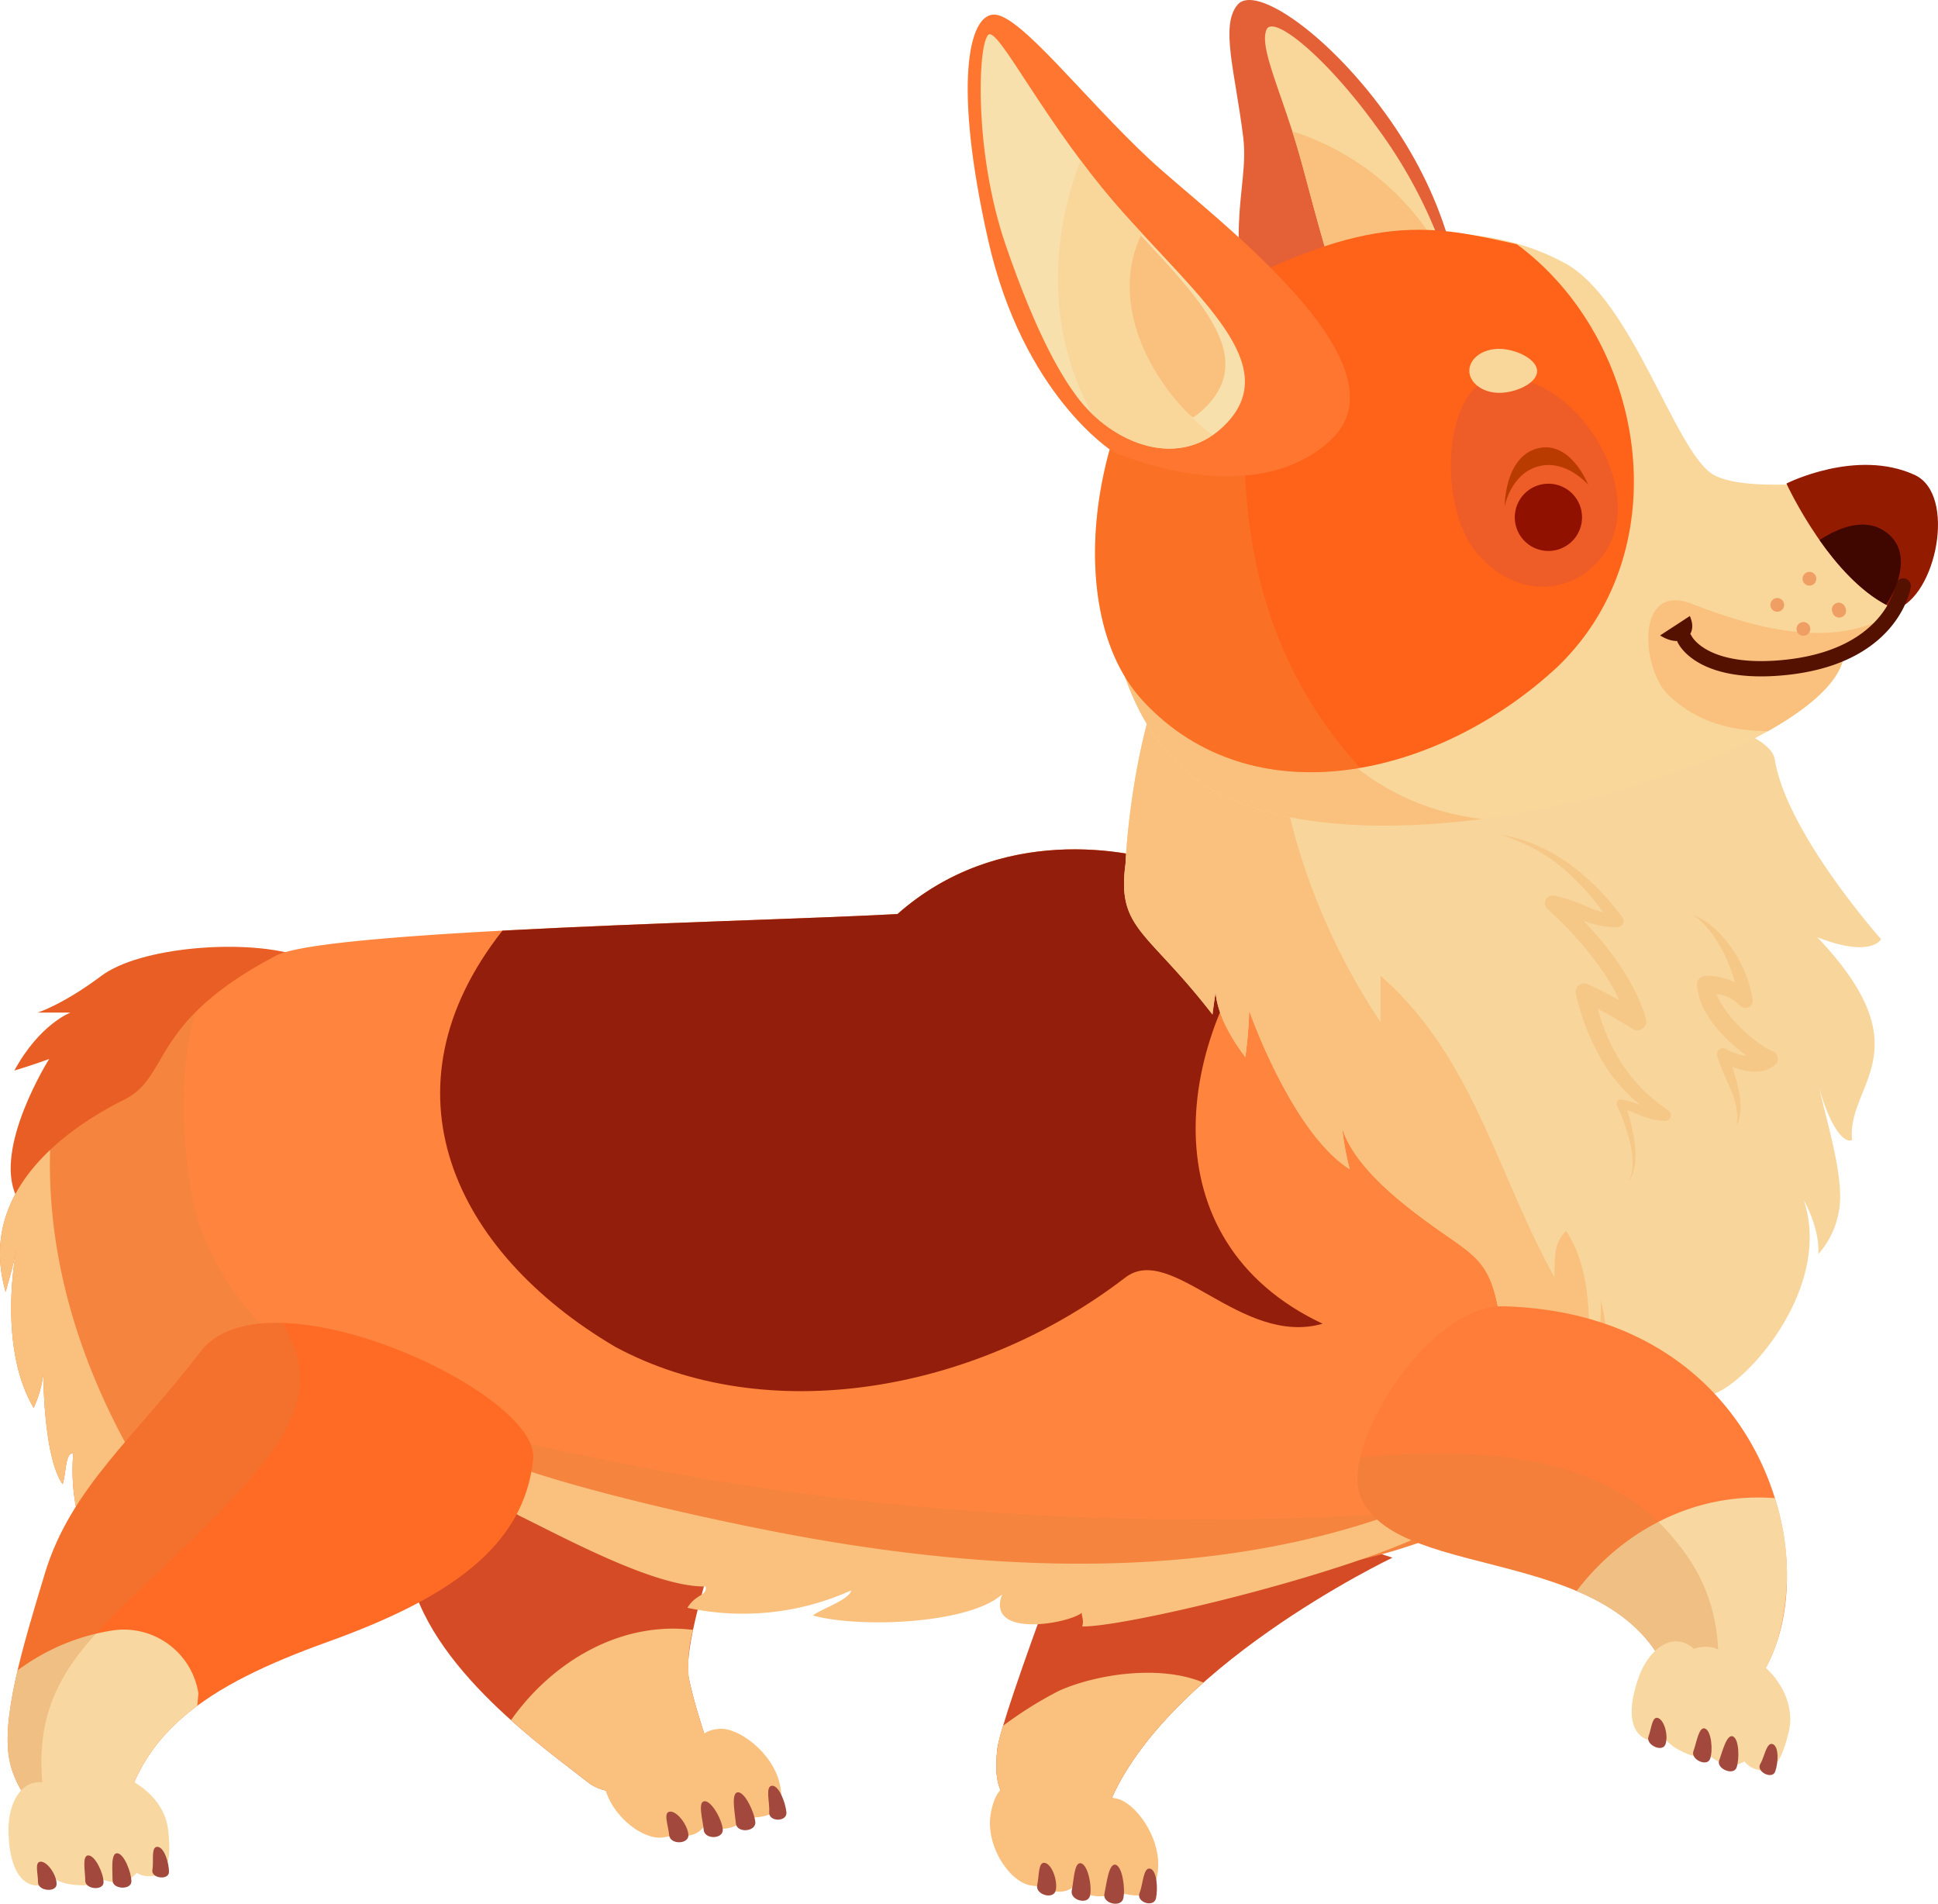
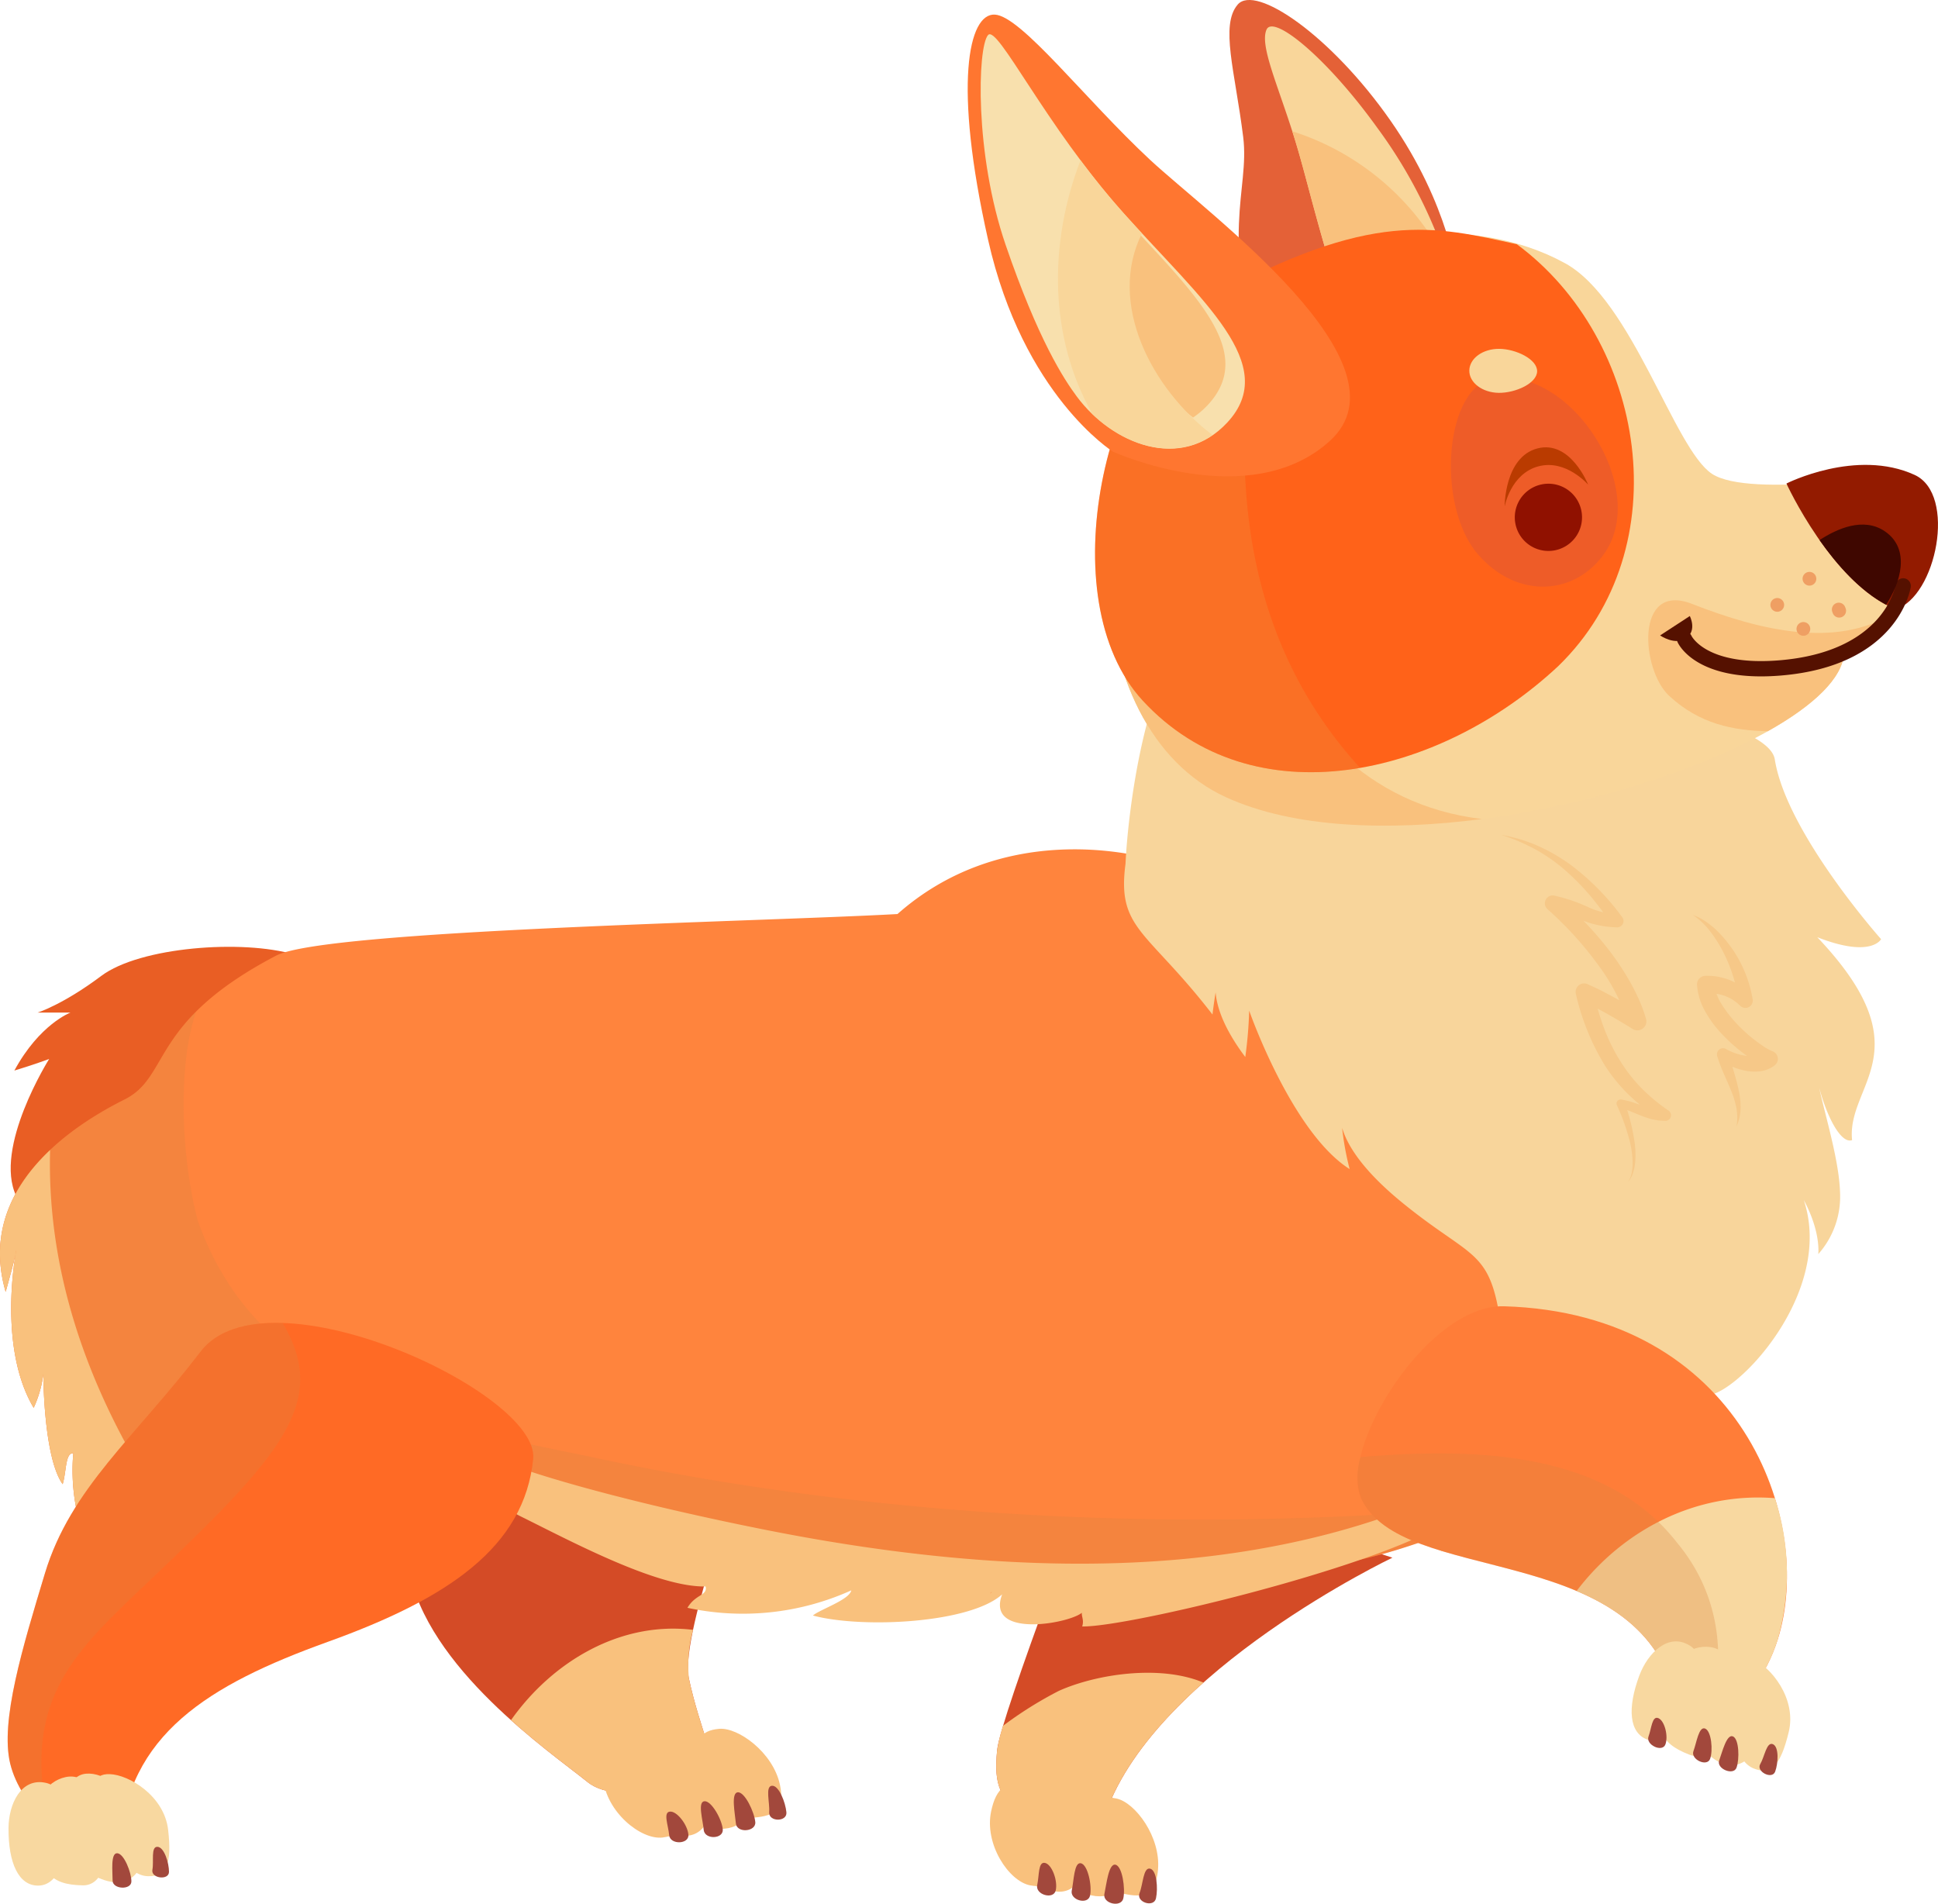
<svg xmlns="http://www.w3.org/2000/svg" xmlns:xlink="http://www.w3.org/1999/xlink" width="254.305" height="249.799" viewBox="0 0 254.305 249.799">
  <defs>
    <linearGradient id="linear-gradient" x1="-21.959" y1="0.5" x2="-22.959" y2="0.5" gradientUnits="objectBoundingBox">
      <stop offset="0" stop-color="#ff843d" />
      <stop offset="0.63" stop-color="#ff6f27" />
      <stop offset="0.995" stop-color="#ff6219" />
    </linearGradient>
    <linearGradient id="linear-gradient-2" x1="-45711.879" y1="0.5" x2="-45712.875" y2="0.5" xlink:href="#linear-gradient" />
    <linearGradient id="linear-gradient-3" x1="-40.172" y1="0.5" x2="-41.172" y2="0.5" gradientUnits="objectBoundingBox">
      <stop offset="0" stop-color="#931e0b" />
      <stop offset="1" stop-color="#681e0b" />
    </linearGradient>
    <linearGradient id="linear-gradient-4" x1="-16188.365" y1="0.501" x2="-16189.369" y2="0.501" xlink:href="#linear-gradient" />
    <linearGradient id="linear-gradient-5" x1="-3.481" y1="-2.103" x2="-3.481" y2="-3.102" gradientUnits="objectBoundingBox">
      <stop offset="0.005" stop-color="#f9d69a" />
      <stop offset="0.05" stop-color="#f9d79b" />
      <stop offset="0.616" stop-color="#f9e2af" />
      <stop offset="1" stop-color="#f9e6b7" />
    </linearGradient>
    <linearGradient id="linear-gradient-6" x1="-5.472" y1="-2.436" x2="-5.472" y2="-3.393" gradientUnits="objectBoundingBox">
      <stop offset="0.005" stop-color="#ff6219" />
      <stop offset="0.37" stop-color="#ff6f27" />
      <stop offset="1" stop-color="#ff843d" />
    </linearGradient>
    <linearGradient id="linear-gradient-7" x1="-20.318" y1="-11.575" x2="-21.25" y2="-11.575" gradientUnits="objectBoundingBox">
      <stop offset="0" stop-color="#931b00" />
      <stop offset="0.11" stop-color="#891800" />
      <stop offset="0.398" stop-color="#761400" />
      <stop offset="0.693" stop-color="#6a1100" />
      <stop offset="1" stop-color="#671100" />
    </linearGradient>
    <linearGradient id="linear-gradient-8" x1="-245.566" y1="-26.073" x2="-245.566" y2="-27.073" gradientUnits="objectBoundingBox">
      <stop offset="0" stop-color="#901100" />
      <stop offset="0.589" stop-color="#6a1100" />
      <stop offset="1" stop-color="#510" />
    </linearGradient>
  </defs>
  <g id="Connie_-_Walking" data-name="Connie - Walking" transform="translate(0)">
    <g id="Group_1356" data-name="Group 1356" transform="translate(0 84.687)">
      <path id="Path_2679" data-name="Path 2679" d="M190.368,1011.876c-6.845-2.027-20.283-1.014-25.356,2.789s-8.368,4.818-8.368,4.818h4.313s-4.06,1.523-7.357,7.606c2.536-.76,4.566-1.519,4.566-1.519s-7.353,11.662-4.312,18,19.272-9.637,19.272-9.637Z" transform="translate(-151.715 -971.306)" fill="#e95e24" />
      <path id="Path_2680" data-name="Path 2680" d="M100.419,1072.566s-30.873,14.714-37.575,33.408c-14.813,2.777-14.711-3.768-14.287-8.184s13.324-37.911,13.324-37.911Z" transform="translate(82.292 -952.863)" fill="#d44b26" />
      <path id="Path_2681" data-name="Path 2681" d="M93.643,1081.361c-5.594,4.958-10.541,10.766-12.785,17.018-14.813,2.777-14.711-3.768-14.287-8.184a21.66,21.66,0,0,1,.771-3.164,50.562,50.562,0,0,1,7.31-4.58C79.478,1080.276,87.889,1078.943,93.643,1081.361Z" transform="translate(64.278 -945.268)" fill="#f9c17d" />
      <path id="Path_2682" data-name="Path 2682" d="M154.061,1058.432c2.051,1.746-8.046,25.82-6.716,32.158s4.174,12.45,2.99,12.244-11.531,5.191-16.345,1.3-21.079-14.921-23.431-28.029S139.512,1046,154.061,1058.432Z" transform="translate(-56.946 -955.036)" fill="#d44b26" />
      <path id="Path_2683" data-name="Path 2683" d="M137.025,1076.023a17.917,17.917,0,0,0-.542,6.381c1.338,6.337,4.174,12.45,2.99,12.244s-11.531,5.191-16.345,1.3c-1.979-1.6-5.9-4.416-9.991-8.081C118.655,1080.07,127.606,1074.869,137.025,1076.023Z" transform="translate(-46.084 -946.851)" fill="#f9c17d" />
      <path id="Path_2684" data-name="Path 2684" d="M46.637,1034.389c6.088-3.044,3.169-10.143,19.908-18.889,6.434-3.365,63.265-4.437,81.52-5.451,13.191-11.666,30.144-8.762,37.025-6.09,9.128,3.552,50.715,19.528,52.741,50.465,1.145,17.438-4.8,28.507-12.388,34.942-.431.12-.859.244-1.274.4-5.313,1.929-10.474,3.973-16.037,5.132-12.481,2.6-26.2,2.44-38.928,2.216-14.466-.255-30.374-2.931-44.365-6.63-6.372-1.684-12.713-3.647-19.251-4.587-5.685-.816-12.146-2.371-17.68-.3a8.985,8.985,0,0,0-4.116,2.986c-13.712,1.731-28.278,7.652-28.278,7.652s-8.239-3.644-10.268,1.935c-2.792-7.1.381-11.033.381-11.033s-3.683,1.65-3.683,5.579c-1.772-3.043-2.4-8.114-2.023-11.915-1.072-.089-.895,2.385-1.4,4.057-2.538-3.552-2.538-14.454-2.538-14.454a14.983,14.983,0,0,1-1.267,4.437c-4.208-7.089-2.807-17.559-2.384-20.1-.147.637-.483,1.986-1.292,4.881C26.984,1045.675,40.551,1037.432,46.637,1034.389Z" transform="translate(-30.298 -974.802)" fill="url(#linear-gradient)" />
      <path id="Path_2685" data-name="Path 2685" d="M54.384,1028.569c4.263-2.132,4.119-6.251,9.4-11.537-2.514,7.229-1.911,19.607.241,27.514,7.609,21.3,27.832,26.146,50.651,30.714,37.9,8.292,79.708,10.419,120.386,6.555-.625.619-1.267,1.195-1.918,1.746-.413.116-.826.235-1.225.381-5.313,1.929-10.474,3.973-16.037,5.132-12.481,2.6-26.2,2.44-38.928,2.216-14.466-.255-30.374-2.931-44.365-6.63-6.372-1.684-12.713-3.647-19.251-4.587-5.685-.816-12.146-2.371-17.68-.3a8.985,8.985,0,0,0-4.116,2.986c-13.712,1.731-28.278,7.652-28.278,7.652s-8.239-3.644-10.268,1.935c-2.792-7.1.381-11.033.381-11.033s-3.683,1.65-3.683,5.579c-1.772-3.043-2.4-8.114-2.023-11.915-1.072-.089-.895,2.385-1.4,4.057-2.538-3.552-2.538-14.454-2.538-14.454a14.983,14.983,0,0,1-1.267,4.437c-4.208-7.089-2.807-17.559-2.384-20.1-.147.637-.483,1.986-1.292,4.881C34.731,1039.854,48.3,1031.611,54.384,1028.569Z" transform="translate(-38.045 -968.981)" fill="#db8441" opacity="0.3" style="mix-blend-mode: multiply;isolation: isolate" />
      <path id="Path_2686" data-name="Path 2686" d="M173.168,1066.963c-2.367,5.737-43,15.809-49.754,15.675.263-.852-.1-1.277-.045-1.795-1.737,1.442-12.655,3.391-10.459-2.419-4.2,3.819-18.427,4.505-24.833,2.778.926-.8,4.8-2.057,5.037-3.3a34.549,34.549,0,0,1-21.5,2.289c1.073-1.819,2.657-1.581,2.384-2.8-6.432.128-17.938-6.079-24.294-9.211-7.411-3.651-10.145-15.91-5.674-9.03,1.332,2.049,18.292,6.947,38.205,10.884,42.1,8.32,69.955,3.757,89.837-5.327Z" transform="translate(18.592 -953.913)" fill="#f9c17d" />
      <path id="Path_2687" data-name="Path 2687" d="M179.648,1040.359c.062-.369.1-.573.1-.573S179.778,1039.8,179.648,1040.359Z" transform="translate(-177.611 -960.422)" fill="url(#linear-gradient-2)" />
      <path id="Path_2688" data-name="Path 2688" d="M171.025,1030.23c-.424,15.5,4.61,30.119,12.676,43.3a114.921,114.921,0,0,0,3.806,11.191c-2.587-.676-6.749-1.091-8.108,2.656-2.792-7.1.381-11.033.381-11.033s-3.683,1.65-3.683,5.579c-1.772-3.043-2.4-8.114-2.023-11.915-1.072-.089-.895,2.385-1.4,4.057-2.538-3.552-2.538-14.454-2.538-14.454a14.984,14.984,0,0,1-1.267,4.437c-4.208-7.089-2.807-17.559-2.384-20.1.129-.562.1-.573.1-.573s-.04.2-.1.573c-.147.637-.483,1.986-1.292,4.881C162.84,1040.746,166.42,1034.583,171.025,1030.23Z" transform="translate(-164.451 -964.017)" fill="#f9c17d" />
-       <path id="Path_2689" data-name="Path 2689" d="M63.266,1012.227c18.895-1.014,41.522-1.606,51.838-2.178,13.191-11.666,30.144-8.762,37.025-6.09,2.51.98,7.482,2.9,13.409,5.812-14.124,16.4-17.8,43.135,5.355,54.034-10.654,3.043-19.781-10.649-25.865-6.085-19.78,15.214-47.167,19.778-66.941,9.128C56.786,1054.3,46.9,1033,63.266,1012.227Z" transform="translate(2.663 -974.802)" fill="url(#linear-gradient-3)" />
      <path id="Path_2690" data-name="Path 2690" d="M86.9,1072.357l-.295.22A.6.6,0,0,1,86.9,1072.357Z" transform="translate(43.296 -948.169)" fill="url(#linear-gradient-4)" />
      <path id="Path_2691" data-name="Path 2691" d="M2.033,1010.768c.38-7.925,2.662-23.077,7.229-28.652,0,0,76.448,5.323,77.971,14.96s13.946,23.582,13.946,23.582-1.266,2.535-8.37-.255c14.2,14.96,3.8,19.273,4.566,26.623-1.449.531-3.295-3.041-4.307-6.846.7,3.359,2.587,9.418,2.723,13.632a11.358,11.358,0,0,1-2.856,8.176s.383-2.853-1.9-7.1c4.054,12.172-8.875,25.611-12.68,25.611-7.607,6.084-34.992,20.538-34.992,20.538s9.785-10.1,8.619-23.326c-1.519-17.243-2.785-13.694-13.436-22.317-5.458-4.415-7.442-7.758-8.089-9.977a37.178,37.178,0,0,0,.987,5.412c-7.609-4.817-13.184-20.792-13.184-20.792a54.906,54.906,0,0,1-.511,6.087c-2.846-3.794-3.738-6.579-3.893-8.483-.133.817-.275,1.772-.411,2.906C4.82,1019.39.891,1019.39,2.033,1010.768Z" transform="translate(145.657 -982.116)" fill="#f8d59b" />
-       <path id="Path_2692" data-name="Path 2692" d="M28.164,1010.768c.38-7.925,2.662-23.077,7.229-28.652,0,0,4.978.347,12.419,1.022-1.2,16.981,4.523,34.476,13.825,48.422v-6.085c12.171,10.65,15.215,25.864,22.821,39.558,0-3.044,0-4.563,1.522-6.085,3.041,4.563,3.041,10.649,3.041,15.214,1.523-1.521,1.523-3.043,1.523-6.087,2.359,9.454-.79,17.07-5.161,24.277-8.3,4.683-15.888,8.688-15.888,8.688s9.785-10.1,8.619-23.326c-1.519-17.243-2.785-13.694-13.436-22.317-5.458-4.415-7.442-7.758-8.089-9.977a37.178,37.178,0,0,0,.987,5.412c-7.609-4.817-13.184-20.792-13.184-20.792a54.906,54.906,0,0,1-.511,6.087c-2.846-3.794-3.738-6.579-3.893-8.483-.133.817-.275,1.772-.411,2.906C30.95,1019.39,27.022,1019.39,28.164,1010.768Z" transform="translate(119.527 -982.116)" fill="#f9c17d" />
      <path id="Path_2693" data-name="Path 2693" d="M30.058,1045.127c31.027.926,40.859,28.186,35.889,43.761-2.955,9.26-11.373,14.817-13.661,6.714-5.557-19.681-35.6-13.85-40.982-25.238C8.265,1063.931,19.978,1044.827,30.058,1045.127Z" transform="translate(167.316 -958.414)" fill="#ff7d38" />
      <path id="Path_2694" data-name="Path 2694" d="M36.842,1063.447a31.72,31.72,0,0,1,.359,18.581c-2.955,9.26-11.373,14.817-13.661,6.714-1.945-6.886-6.889-10.643-12.724-13.114C16.905,1067.6,26.49,1062.629,36.842,1063.447Z" transform="translate(196.063 -951.554)" fill="#f8d8a0" />
      <path id="Path_2695" data-name="Path 2695" d="M59.307,1070.874c5.586,6.7,6.672,15.205,4,23.334-1.932.231-3.615-.893-4.459-3.885-5.557-19.68-35.6-13.85-40.982-25.238a8.593,8.593,0,0,1-.1-5.452C32.7,1058.389,49.9,1058.78,59.307,1070.874Z" transform="translate(160.759 -953.135)" fill="#db8441" opacity="0.3" style="mix-blend-mode: multiply;isolation: isolate" />
      <path id="Path_2696" data-name="Path 2696" d="M199.312,1064.554c-1.159,11.609-11.235,18.35-26.933,24s-26.4,12.216-27.288,26.75c-6.75,1.229-13.075-5.231-14.409-10.778s1.629-15.25,4.562-24.96c3.377-11.177,11.86-17.874,20.429-29.09S200.184,1055.816,199.312,1064.554Z" transform="translate(-129.346 -957.817)" fill="#ff6a25" />
-       <path id="Path_2697" data-name="Path 2697" d="M175.944,1076.089a9.911,9.911,0,0,1,11.369,8.221c-.047.552-.1,1.1-.147,1.656-5.957,4.406-9.64,10.086-10.142,18.346-6.75,1.229-13.075-5.231-14.409-10.778-.732-3.05-.161-7.359.981-12.229A28.042,28.042,0,0,1,175.944,1076.089Z" transform="translate(-161.278 -946.824)" fill="#f8d8a0" />
      <path id="Path_2698" data-name="Path 2698" d="M177.9,1050.475c2.172-2.843,6.11-3.893,10.759-3.749,6.231,10.463-.333,17.5-17.559,33.89-9.507,9.048-16.52,15.238-13.314,30.847-.029.292,9.545,3.538,9.531,3.839-6.75,1.229-13.075-5.231-14.409-10.778s1.629-15.25,4.562-24.96C160.848,1068.387,169.33,1061.691,177.9,1050.475Z" transform="translate(-151.573 -957.816)" fill="#db8441" opacity="0.3" style="mix-blend-mode: multiply;isolation: isolate" />
      <g id="Group_1352" data-name="Group 1352" transform="translate(214.105 130.684)">
        <path id="Path_2699" data-name="Path 2699" d="M10.553,1084.182c-.256,4.544.395,8.062,2.682,8.985s3.53-.416,4.59-4.789c1.069-4.4-2.378-8.575-4.662-9.5S10.8,1079.713,10.553,1084.182Z" transform="translate(2.789 -1076.489)" fill="#f8d8a0" />
        <path id="Path_2700" data-name="Path 2700" d="M13.463,1083.6c-1.694,4.328,1.569,8.2,3.917,9.154s4.961-.753,5.466-5.363c.526-4.767-1.5-8.289-3.855-9.24S15.153,1079.266,13.463,1083.6Z" transform="translate(-5.548 -1076.759)" fill="#f8d8a0" />
        <path id="Path_2701" data-name="Path 2701" d="M16.361,1083.642c-.86,4.554-.633,6.516,3.526,8.114,2.37.911,4.555-1.9,5.408-6.451s-.157-7.324-2.685-7.672S17.221,1079.091,16.361,1083.642Z" transform="translate(-12.289 -1076.884)" fill="#f8d8a0" />
        <path id="Path_2702" data-name="Path 2702" d="M20.073,1081.548c-1.613,4.338-1.327,7.555,1.06,8.418s4.766-1.8,6.33-6.186c.537-1.5,1.4-4.784-.758-6.143C23.91,1075.875,21.182,1078.573,20.073,1081.548Z" transform="translate(-19.061 -1077.077)" fill="#f8d8a0" />
        <path id="Path_2703" data-name="Path 2703" d="M11.818,1089.486c-.6.992,1.544,2.09,1.949,1.009s.531-3.27-.3-3.607S12.383,1088.541,11.818,1089.486Z" transform="translate(5.063 -1073.401)" fill="#a2483c" />
        <path id="Path_2704" data-name="Path 2704" d="M15.5,1089.3c-.4,1.083,1.87,2.035,2.273.952s.354-3.771-.472-4.109S15.9,1088.215,15.5,1089.3Z" transform="translate(-4.014 -1073.677)" fill="#a2483c" />
        <path id="Path_2705" data-name="Path 2705" d="M18.052,1088.361c-.4,1.084,1.781,2.106,2.184,1.02s.184-3.644-.648-3.981S18.46,1087.274,18.052,1088.361Z" transform="translate(-9.944 -1073.96)" fill="#a2483c" />
        <path id="Path_2706" data-name="Path 2706" d="M22.355,1086.814c-.4,1.087,1.8,2.134,2.213,1.051s-.094-3.12-.923-3.457S22.759,1085.729,22.355,1086.814Z" transform="translate(-20.142 -1074.336)" fill="#a2483c" />
      </g>
      <g id="Group_1353" data-name="Group 1353" transform="translate(1.113 148.026)">
        <path id="Path_2707" data-name="Path 2707" d="M166.153,1095.613c1.32,4.356,3.142,7.437,5.6,7.514s3.175-1.6,2.666-6.068c-.509-4.506-5.176-7.243-7.641-7.321S164.853,1091.329,166.153,1095.613Z" transform="translate(-153.467 -1089.659)" fill="#f8d8a0" />
        <path id="Path_2708" data-name="Path 2708" d="M167.507,1096.7c-.107,4.646,4.285,7.167,6.82,7.252s4.4-2.41,3.3-6.911c-1.149-4.658-4.266-7.272-6.8-7.356S167.607,1092.043,167.507,1096.7Z" transform="translate(-160.208 -1089.679)" fill="#f8d8a0" />
        <path id="Path_2709" data-name="Path 2709" d="M171.207,1097.829c.757,4.575,1.645,6.338,6.1,6.412,2.538.04,3.625-3.343,2.872-7.919s-2.671-6.822-5.159-6.279S170.453,1093.257,171.207,1097.829Z" transform="translate(-167.548 -1089.573)" fill="#f8d8a0" />
        <path id="Path_2710" data-name="Path 2710" d="M174.8,1096.532c-.025,4.627,1.347,7.551,3.885,7.543s3.855-3.333,3.822-7.986c-.011-1.591-.333-4.969-2.824-5.5C176.453,1089.888,174.817,1093.356,174.8,1096.532Z" transform="translate(-174.796 -1089.373)" fill="#f8d8a0" />
        <path id="Path_2711" data-name="Path 2711" d="M165.1,1099.672c-.22,1.14,2.173,1.434,2.177.278s-.619-3.25-1.514-3.285S165.314,1098.588,165.1,1099.672Z" transform="translate(-146.215 -1087.051)" fill="#a2483c" />
        <path id="Path_2712" data-name="Path 2712" d="M168.719,1100.863c0,1.156,2.456,1.27,2.465.113s-.963-3.661-1.858-3.7S168.723,1099.7,168.719,1100.863Z" transform="translate(-155.056 -1086.82)" fill="#a2483c" />
-         <path id="Path_2713" data-name="Path 2713" d="M171.45,1100.794c-.008,1.157,2.4,1.366,2.4.208s-1.078-3.484-1.975-3.518S171.459,1099.636,171.45,1100.794Z" transform="translate(-161.376 -1086.743)" fill="#a2483c" />
-         <path id="Path_2714" data-name="Path 2714" d="M175.947,1100.786c0,1.161,2.434,1.387,2.44.227s-1.156-2.9-2.053-2.931S175.958,1099.63,175.947,1100.786Z" transform="translate(-172.072 -1086.518)" fill="#a2483c" />
      </g>
      <path id="Path_2715" data-name="Path 2715" d="M21.869,1000.174c.771.249,1.533.527,2.271.838.733.327,1.461.661,2.165,1.042s1.376.808,2.031,1.258,1.278.947,1.88,1.463a31.925,31.925,0,0,1,3.333,3.38,43.872,43.872,0,0,1,2.853,3.806l.665-1.329a11.189,11.189,0,0,1-3.9-1.027,21.553,21.553,0,0,0-4.351-1.459,1.029,1.029,0,0,0-.856,1.788,45.3,45.3,0,0,1,6.361,6.936,26.984,26.984,0,0,1,4.284,8.1l1.784-1.323c-1.161-.718-2.323-1.38-3.487-2.033l-1.778-.945c-.606-.31-1.262-.6-1.891-.893a1.114,1.114,0,0,0-1.556,1.27,31.055,31.055,0,0,0,3.875,9.5,21.927,21.927,0,0,0,3.3,3.963,24.9,24.9,0,0,0,1.964,1.66,25.326,25.326,0,0,0,2.128,1.42l.376-1.4-.652.007-.665-.077a11.493,11.493,0,0,1-1.368-.35l-1.427-.475a12.188,12.188,0,0,0-1.539-.383.539.539,0,0,0-.651.417.53.53,0,0,0,.037.315,26.557,26.557,0,0,1,1.746,4.965,12.292,12.292,0,0,1,.321,2.6,6.2,6.2,0,0,1-.113,1.306,3.7,3.7,0,0,1-.187.632,1.309,1.309,0,0,1-.343.541,1.3,1.3,0,0,0,.417-.505,3.783,3.783,0,0,0,.272-.622,6.564,6.564,0,0,0,.286-1.333,11.915,11.915,0,0,0-.072-2.721,27.569,27.569,0,0,0-1.32-5.265l-.614.732c.45.126.895.288,1.347.465l1.394.571a12.915,12.915,0,0,0,1.519.5c.272.051.545.107.822.15l.852.05a.738.738,0,0,0,.464-1.342l-.088-.061a23.66,23.66,0,0,1-3.644-3.067,22.7,22.7,0,0,1-1.532-1.8c-.473-.632-.9-1.291-1.317-1.962a24.651,24.651,0,0,1-2.022-4.287,39.219,39.219,0,0,1-1.324-4.61l-1.543,1.325c.56.277,1.113.521,1.68.816l1.706.93c1.131.648,2.256,1.3,3.333,1.986a1.182,1.182,0,0,0,1.784-1.324,20.377,20.377,0,0,0-.868-2.4q-.512-1.16-1.12-2.258a35.446,35.446,0,0,0-2.73-4.164,42.915,42.915,0,0,0-6.838-7.108l-.826,1.812a23.459,23.459,0,0,1,4,1.186,12.754,12.754,0,0,0,4.6.934.836.836,0,0,0,.833-.856.824.824,0,0,0-.169-.473,32.576,32.576,0,0,0-6.941-7c-.674-.476-1.371-.918-2.082-1.329s-1.453-.767-2.2-1.1a21.828,21.828,0,0,0-2.3-.835C23.452,1000.5,22.665,1000.325,21.869,1000.174Z" transform="translate(175.109 -975.323)" fill="#f6c888" />
      <path id="Path_2716" data-name="Path 2716" d="M11.677,1007.818a9.639,9.639,0,0,1,2.389,2.316,17.2,17.2,0,0,1,1.717,2.806,19.4,19.4,0,0,1,1.2,3.028,11.96,11.96,0,0,1,.566,3.078l1.723-.742a7.438,7.438,0,0,0-1.247-1.124,8.672,8.672,0,0,0-1.463-.8,9.048,9.048,0,0,0-1.6-.465,8.145,8.145,0,0,0-1.671-.113,1.129,1.129,0,0,0-1.079,1.172,8.333,8.333,0,0,0,1.19,3.7,14.807,14.807,0,0,0,2.169,2.861,22.318,22.318,0,0,0,2.623,2.348,13.958,13.958,0,0,0,1.471,1,8.994,8.994,0,0,0,1.727.826l-.352-1.829a1.764,1.764,0,0,1-.912.407,5.039,5.039,0,0,1-1.311.026,7.3,7.3,0,0,1-2.7-.852l-.1-.055a.8.8,0,0,0-1.155.926c.506,1.679,1.258,3.118,1.852,4.6a12.3,12.3,0,0,1,.68,2.266,9.114,9.114,0,0,1,.107,1.184,6.672,6.672,0,0,1-.116,1.207,6.8,6.8,0,0,0,.4-1.175,6.918,6.918,0,0,0,.147-1.255,10.449,10.449,0,0,0-.285-2.511c-.345-1.638-.95-3.182-1.188-4.68l-1.254.87a8.985,8.985,0,0,0,3.306,1.4,5.965,5.965,0,0,0,1.9.1,3.868,3.868,0,0,0,2.027-.82,1.059,1.059,0,0,0,.143-1.492,1.042,1.042,0,0,0-.418-.307l-.077-.032a7.048,7.048,0,0,1-1.237-.691c-.421-.286-.844-.6-1.255-.918a20.118,20.118,0,0,1-2.306-2.14,16.435,16.435,0,0,1-1.861-2.439,6.032,6.032,0,0,1-.93-2.6l-1.076,1.205a8.413,8.413,0,0,1,1.19.029,6.907,6.907,0,0,1,1.171.271,6.612,6.612,0,0,1,1.083.512l.487.343.443.394.127.112a.965.965,0,0,0,1.6-.853,16.443,16.443,0,0,0-4.924-9.258,11.406,11.406,0,0,0-1.376-1.069A7.8,7.8,0,0,0,11.677,1007.818Z" transform="translate(210.469 -972.448)" fill="#f6c888" />
      <g id="Group_1354" data-name="Group 1354" transform="translate(129.899 149.335)">
        <path id="Path_2717" data-name="Path 2717" d="M70.843,1096.7c.458,4.31.981,7.155,3.4,7.691s5.038,1.306,5.408-2.964c.378-4.306-2.99-8.791-5.421-9.324S70.4,1092.455,70.843,1096.7Z" transform="translate(-57.597 -1090.128)" fill="#f9c17d" />
        <path id="Path_2718" data-name="Path 2718" d="M73.586,1096.8c-1.017,4.324,3.383,7.617,6.18,8.242s5.367-1.308,5.011-5.754c-.373-4.6-3.074-7.174-5.874-7.8S74.609,1092.474,73.586,1096.8Z" transform="translate(-66.403 -1090.357)" fill="#f9c17d" />
        <path id="Path_2719" data-name="Path 2719" d="M77.25,1097.355c-.051,4.435.593,6.271,5.524,7.3,2.817.583,4.689-2.344,4.734-6.78s-1.639-6.948-4.51-6.979S77.3,1092.924,77.25,1097.355Z" transform="translate(-74.345 -1090.533)" fill="#f9c17d" />
        <path id="Path_2720" data-name="Path 2720" d="M80.092,1094.248c-.933,4.317,2.3,9.205,5.124,9.745s3.278-1.528,4.149-5.882c.295-1.489-1.135-5.945-3.8-6.985C82.107,1089.785,80.728,1091.282,80.092,1094.248Z" transform="translate(-79.928 -1090.63)" fill="#f9c17d" />
        <path id="Path_2721" data-name="Path 2721" d="M70.957,1101.94c-.491,1.214,1.88,1.978,2.156.7s.118-3.694-.778-3.892S71.422,1100.785,70.957,1101.94Z" transform="translate(-51.323 -1087.58)" fill="#a2483c" />
        <path id="Path_2722" data-name="Path 2722" d="M74.05,1102.2c-.274,1.276,2.21,1.856,2.484.581s-.127-4.208-1.029-4.407S74.324,1100.929,74.05,1102.2Z" transform="translate(-59.028 -1087.721)" fill="#a2483c" />
        <path id="Path_2723" data-name="Path 2723" d="M77.235,1101.8c-.272,1.274,2.123,1.951,2.4.672s-.29-4.034-1.195-4.236S77.514,1100.526,77.235,1101.8Z" transform="translate(-66.496 -1087.773)" fill="#a2483c" />
        <path id="Path_2724" data-name="Path 2724" d="M80.518,1101.106c-.281,1.272,2.151,1.971,2.432.7s-.5-3.406-1.411-3.6S80.795,1099.829,80.518,1101.106Z" transform="translate(-74.313 -1087.79)" fill="#a2483c" />
      </g>
      <g id="Group_1355" data-name="Group 1355" transform="translate(79.089 142.148)">
        <path id="Path_2725" data-name="Path 2725" d="M107.53,1090.819c1.73,3.98,3.076,6.54,5.551,6.324s5.194-.26,4.274-4.447c-.929-4.219-5.484-7.493-7.957-7.278S105.836,1086.9,107.53,1090.819Z" transform="translate(-94.114 -1085.408)" fill="#f9c17d" />
        <path id="Path_2726" data-name="Path 2726" d="M109.52,1092.389c.317,4.434,5.5,6.26,8.355,6.019s4.73-2.853,3.061-6.99c-1.728-4.273-5.074-5.926-7.938-5.684S109.2,1087.959,109.52,1092.389Z" transform="translate(-101.922 -1085.293)" fill="#f9c17d" />
        <path id="Path_2727" data-name="Path 2727" d="M113.849,1093.97c1.274,4.248,2.441,5.806,7.457,5.306,2.858-.282,3.768-3.637,2.487-7.887s-3.645-6.141-6.394-5.309S112.569,1089.724,113.849,1093.97Z" transform="translate(-110.225 -1085.227)" fill="#f9c17d" />
        <path id="Path_2728" data-name="Path 2728" d="M116.28,1091.4c.4,4.4,4.949,8.1,7.8,7.769s2.673-2.437,2.2-6.856c-.16-1.505-2.857-5.333-5.718-5.524C116.87,1086.539,116,1088.38,116.28,1091.4Z" transform="translate(-116.232 -1084.897)" fill="#f9c17d" />
        <path id="Path_2729" data-name="Path 2729" d="M106.358,1094.3c-.106,1.306,2.378,1.325,2.26.029s-.988-3.564-1.9-3.484S106.455,1093.057,106.358,1094.3Z" transform="translate(-84.514 -1083.365)" fill="#a2483c" />
        <path id="Path_2730" data-name="Path 2730" d="M109.458,1095.557c.121,1.3,2.666,1.107,2.545-.191s-1.379-3.979-2.3-3.9S109.342,1094.257,109.458,1095.557Z" transform="translate(-91.983 -1083.129)" fill="#a2483c" />
        <path id="Path_2731" data-name="Path 2731" d="M112.661,1096.083c.121,1.3,2.612,1.225,2.5-.078s-1.486-3.764-2.407-3.687S112.547,1094.782,112.661,1096.083Z" transform="translate(-99.408 -1082.809)" fill="#a2483c" />
        <path id="Path_2732" data-name="Path 2732" d="M115.926,1096.389c.113,1.3,2.641,1.234,2.525-.063s-1.5-3.1-2.422-3.017S115.805,1095.087,115.926,1096.389Z" transform="translate(-107.208 -1082.437)" fill="#a2483c" />
      </g>
    </g>
    <g id="Group_1357" data-name="Group 1357" transform="translate(126.982 0)">
      <path id="Path_2733" data-name="Path 2733" d="M72.151,957.2s-.959-9.64-8.779-20.824-17.7-17.912-20.029-15.2-.352,8.764.72,17.374c.886,7.1-3.3,12.814,2.767,31.307S72.151,957.2,72.151,957.2Z" transform="translate(-7.913 -920.578)" fill="#e46137" />
      <path id="Path_2734" data-name="Path 2734" d="M67.04,953.239a63.25,63.25,0,0,0-8.905-16.884c-6.608-9.185-13.624-14.9-14.508-12.829S45,930.48,47.177,937.368c1.8,5.675,2.787,11.067,7.258,24.99C59.462,978.013,67.04,953.239,67.04,953.239Z" transform="translate(-4.42 -919.629)" fill="#f9d69a" />
      <path id="Path_2735" data-name="Path 2735" d="M63.433,949.772c-.87,2.722-7.807,23.48-12.514,8.827-4.471-13.923-5.462-19.315-7.258-24.99-.055-.176-.111-.343-.165-.515A34.256,34.256,0,0,1,63.433,949.772Z" transform="translate(-0.904 -915.87)" fill="#f9c17d" />
      <path id="Path_2736" data-name="Path 2736" d="M102.79,974.233s-20.208,3.438-25.217.147c-4.954-3.252-10.475-22.781-19.26-27.623-11.963-6.592-31.181-5.645-47.9,8.743s-16.9,52.139,3.5,61.365c25.3,11.451,80.232-6.318,80.986-18.939C99.309,996.592,108.832,986.77,102.79,974.233Z" transform="translate(20.094 -912.206)" fill="url(#linear-gradient-5)" />
      <path id="Path_2737" data-name="Path 2737" d="M52.093,952.17c.193-.164.388-.321.582-.484.187,22.144,5.843,60.962,36.387,64.658-12.392,1.614-24.711,1.159-33.474-2.809C35.2,1004.31,35.378,966.557,52.093,952.17Z" transform="translate(-21.583 -908.876)" fill="#f9c17d" />
      <path id="Path_2738" data-name="Path 2738" d="M3.527,990.344C-.145,986.935-1,975.335,6.542,978.288c9.164,3.592,18.84,5.763,26.246,1.327-2.057,2.792-4.574,4.631-6.307,5.154-.194,3.266-4.017,6.871-10.01,10.23C11.951,994.9,7.536,994.065,3.527,990.344Z" transform="translate(88.511 -899.048)" fill="#f9c17d" />
      <path id="Path_2739" data-name="Path 2739" d="M86.183,999.751c-15.635,14.6-40.067,20.164-54.507,4.518-12.337-13.37-4.841-45.242,8.575-52.664,21.494-11.89,29.779-9.567,40.512-7.219C97.668,956.857,102.251,984.186,86.183,999.751Z" transform="translate(-8.703 -912.336)" fill="url(#linear-gradient-6)" />
      <path id="Path_2740" data-name="Path 2740" d="M66.358,950.161c2.7-1.492,5.188-2.762,7.5-3.834-6,27.338-2.212,49.256,12.439,65.324-10.447,1.789-20.877-.552-28.514-8.827C45.446,989.455,52.942,957.583,66.358,950.161Z" transform="translate(-34.811 -910.892)" fill="#ef9241" opacity="0.3" style="mix-blend-mode: multiply;isolation: isolate" />
      <path id="Path_2741" data-name="Path 2741" d="M30.461,979.722c-5.527-6.428-4.356-22.276,2.319-23.081,10.147-1.224,20.139,14.479,14.369,22.931C43.357,985.125,35.686,985.8,30.461,979.722Z" transform="translate(36.453 -907.038)" fill="#ee5c28" />
      <path id="Path_2742" data-name="Path 2742" d="M71.551,979.324s-11.791-7.368-16.389-27.782-2.591-29.763.882-29.571S67.878,933.076,76.4,941.014c7.674,7.145,34.707,26.829,23.6,36.9C89.469,987.46,71.551,979.324,71.551,979.324Z" transform="translate(-52.482 -920.055)" fill="#ff7630" />
      <path id="Path_2743" data-name="Path 2743" d="M10.753,983.85c5.323-1.657,8.042-15.079,2.488-17.63C5.58,962.7-3.586,967.348-3.586,967.348S2.415,980.484,10.753,983.85Z" transform="translate(111.021 -903.904)" fill="url(#linear-gradient-7)" />
      <path id="Path_2744" data-name="Path 2744" d="M29.77,970.982s-.041-6.484,4.307-7.61,6.651,4.764,6.651,4.764-2.894-3.383-6.534-2.411S29.77,970.982,29.77,970.982Z" transform="translate(40.69 -904.535)" fill="#ba3b00" />
      <path id="Path_2745" data-name="Path 2745" d="M39.072,970.157a4.411,4.411,0,1,1-5.261-3.354A4.408,4.408,0,0,1,39.072,970.157Z" transform="translate(41.436 -903.229)" fill="url(#linear-gradient-8)" />
      <path id="Path_2746" data-name="Path 2746" d="M43.536,956.782c-.025,1.6-2.861,2.853-5.024,2.831s-3.9-1.34-3.874-2.934,1.781-2.865,3.945-2.84S43.548,955.188,43.536,956.782Z" transform="translate(31.185 -908.067)" fill="#f9d69a" />
      <path id="Path_2747" data-name="Path 2747" d="M10.049,988.588c.816,0,1.689-.036,2.624-.114C27.9,987.2,29.626,977.3,29.692,976.875a1,1,0,0,0-1.983-.315c-.061.363-1.621,8.777-15.2,9.913-9.595.806-11.564-3.158-11.583-3.2a1.012,1.012,0,0,0-1.324-.5,1,1,0,0,0-.516,1.3C-.83,984.279,1.125,988.588,10.049,988.588Z" transform="translate(94.054 -899.837)" fill="#510" />
      <path id="Path_2748" data-name="Path 2748" d="M8.087,976.33a.9.9,0,1,0,.509-1.161A.893.893,0,0,0,8.087,976.33Z" transform="translate(101.528 -900.065)" fill="#ef9f63" />
      <path id="Path_2749" data-name="Path 2749" d="M8.659,981.113a.9.9,0,1,0,.513-1.163A.9.9,0,0,0,8.659,981.113Z" transform="translate(100.16 -898.267)" fill="#ef9f63" />
      <path id="Path_2750" data-name="Path 2750" d="M11.149,978.818a.9.9,0,1,0,.515-1.159A.9.9,0,0,0,11.149,978.818Z" transform="translate(94.242 -899.128)" fill="#ef9f63" />
      <path id="Path_2751" data-name="Path 2751" d="M5.265,979.322a.9.9,0,1,0,1.671-.648.9.9,0,1,0-1.671.648Z" transform="translate(108.228 -898.94)" fill="#ef9f63" />
      <path id="Path_2752" data-name="Path 2752" d="M23.742,979.315s.977,1.876-.471,2.9-3.427-.356-3.427-.356Z" transform="translate(71.013 -898.483)" fill="#510" />
      <path id="Path_2753" data-name="Path 2753" d="M8.524,971.477c3.461,2.363,2.005,6.857.161,9.635-3.472-1.851-6.479-5.279-8.729-8.483C2.214,971.147,5.717,969.559,8.524,971.477Z" transform="translate(111.825 -901.763)" fill="#3f0700" />
      <path id="Path_2754" data-name="Path 2754" d="M11.168,968.673c-.607-.74-2.128-3.3-6.943-2.366s-7.627,3.366-2.63,3.235S11.742,969.381,11.168,968.673Z" transform="translate(112.605 -903.452)" fill="#931b00" />
      <path id="Path_2755" data-name="Path 2755" d="M75.127,971.387c-1.691-2.272-5.066-7.414-9.354-19.929-4.08-11.907-3.694-25.905-2.3-27.507,1.241-1.424,7.478,11.861,17.8,23.383s20.64,19.89,13.584,27.466C88.793,981.305,79.763,977.619,75.127,971.387Z" transform="translate(-60.804 -919.349)" fill="#f8e0ad" />
      <path id="Path_2756" data-name="Path 2756" d="M75.233,967.625a11.476,11.476,0,0,0,1.923-1.639c6.5-6.985-1.768-14.649-11.184-24.833C61.392,950.329,67.228,961.541,75.233,967.625Z" transform="translate(-45.66 -912.838)" fill="#f9c17d" />
      <path id="Path_2757" data-name="Path 2757" d="M70.108,969.16c4.347,4.167,10.705,6.237,15.763,2.758-8.005-6.084-13.842-17.3-9.26-26.472-.8-.86-1.6-1.734-2.4-2.631-2.052-2.291-3.941-4.653-5.663-6.954C64.36,946.72,64.388,959.043,70.108,969.16Z" transform="translate(-53.744 -914.829)" fill="#f9d69a" />
    </g>
  </g>
</svg>